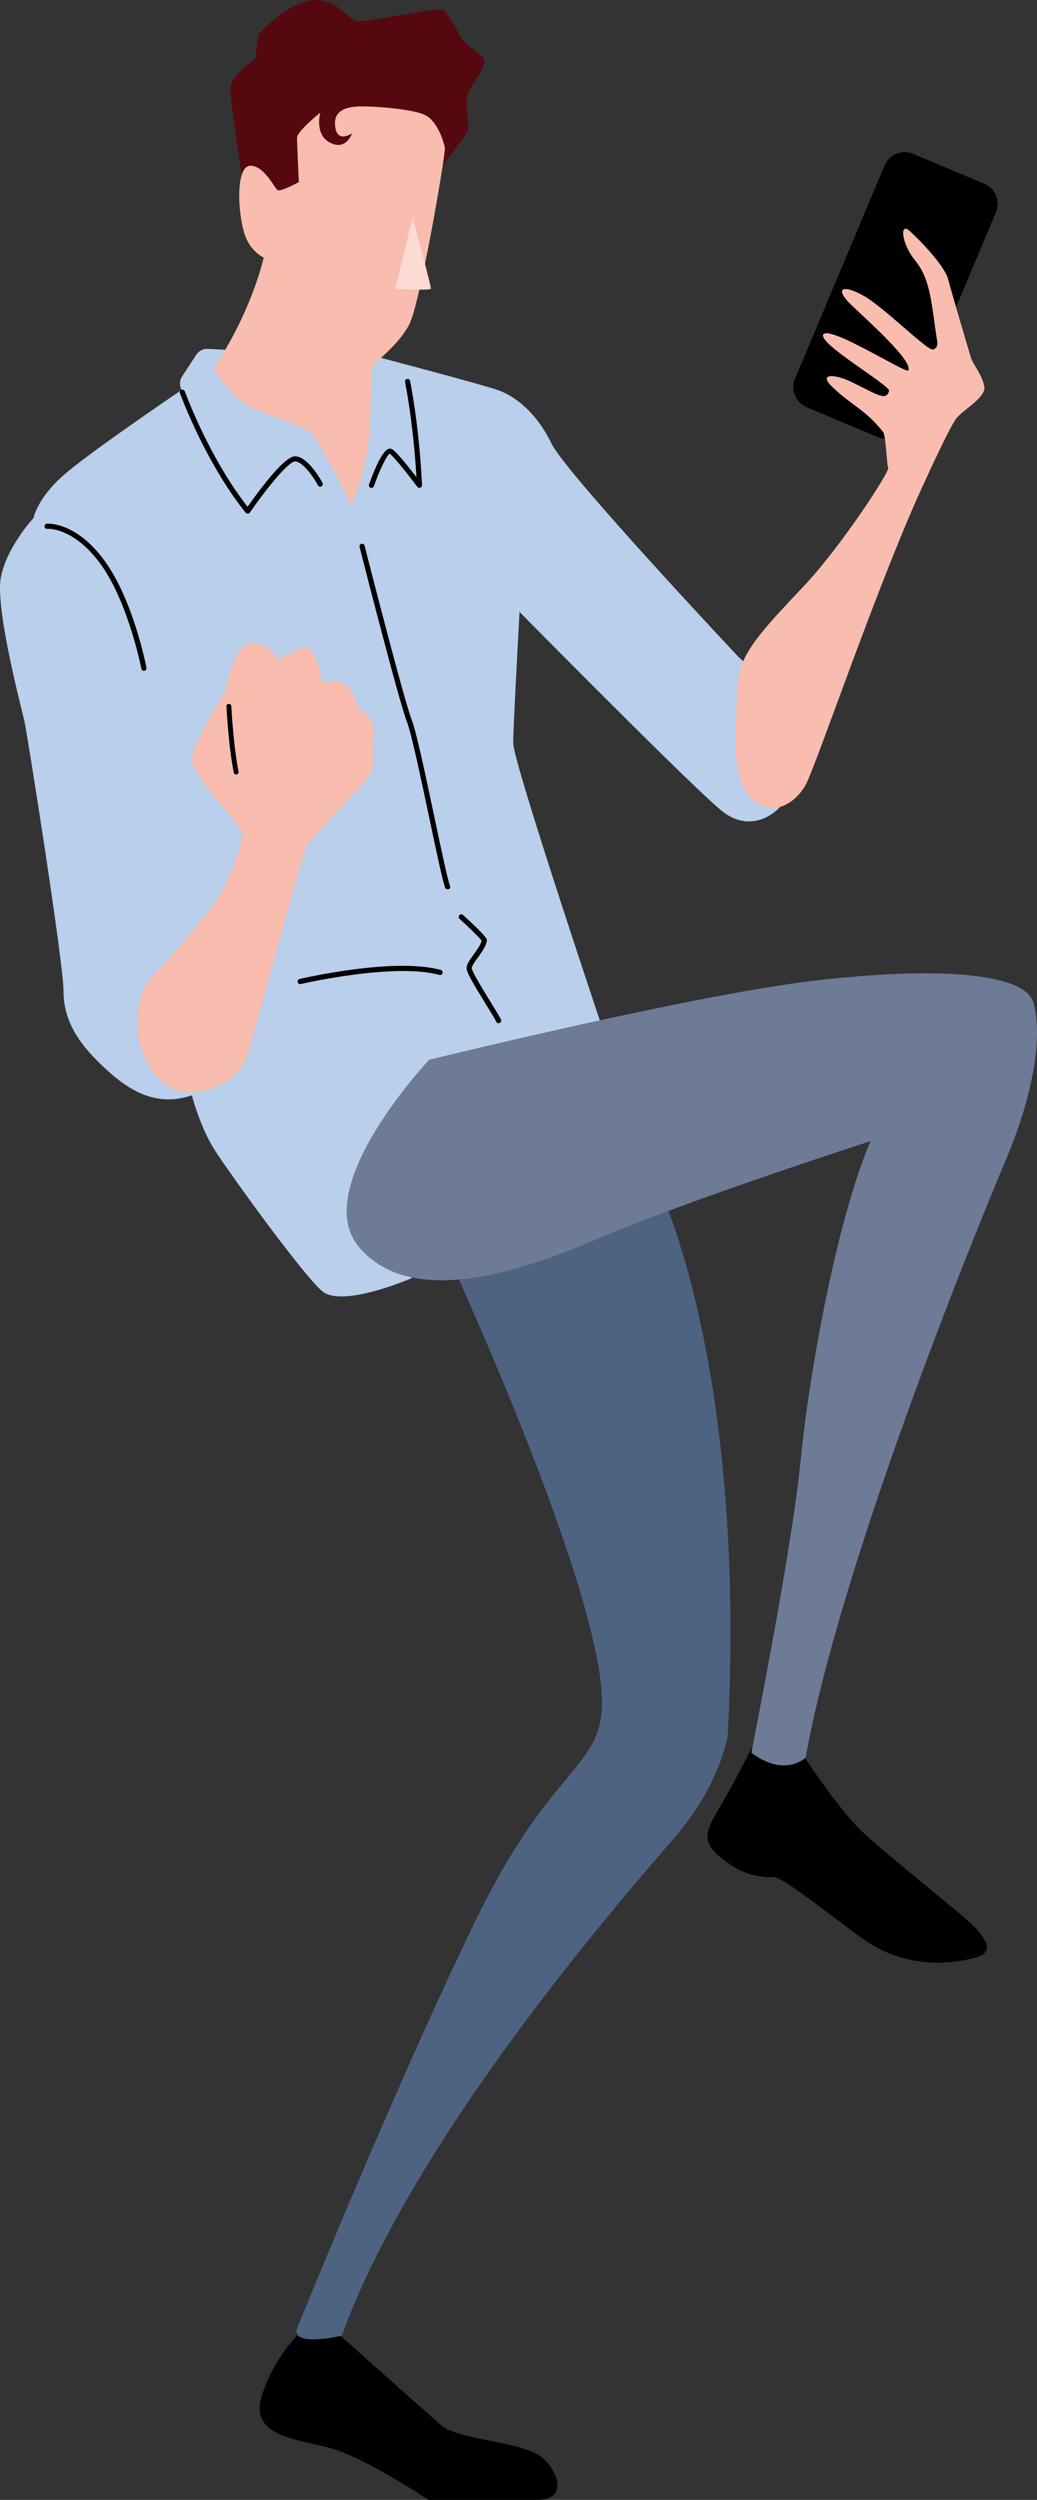
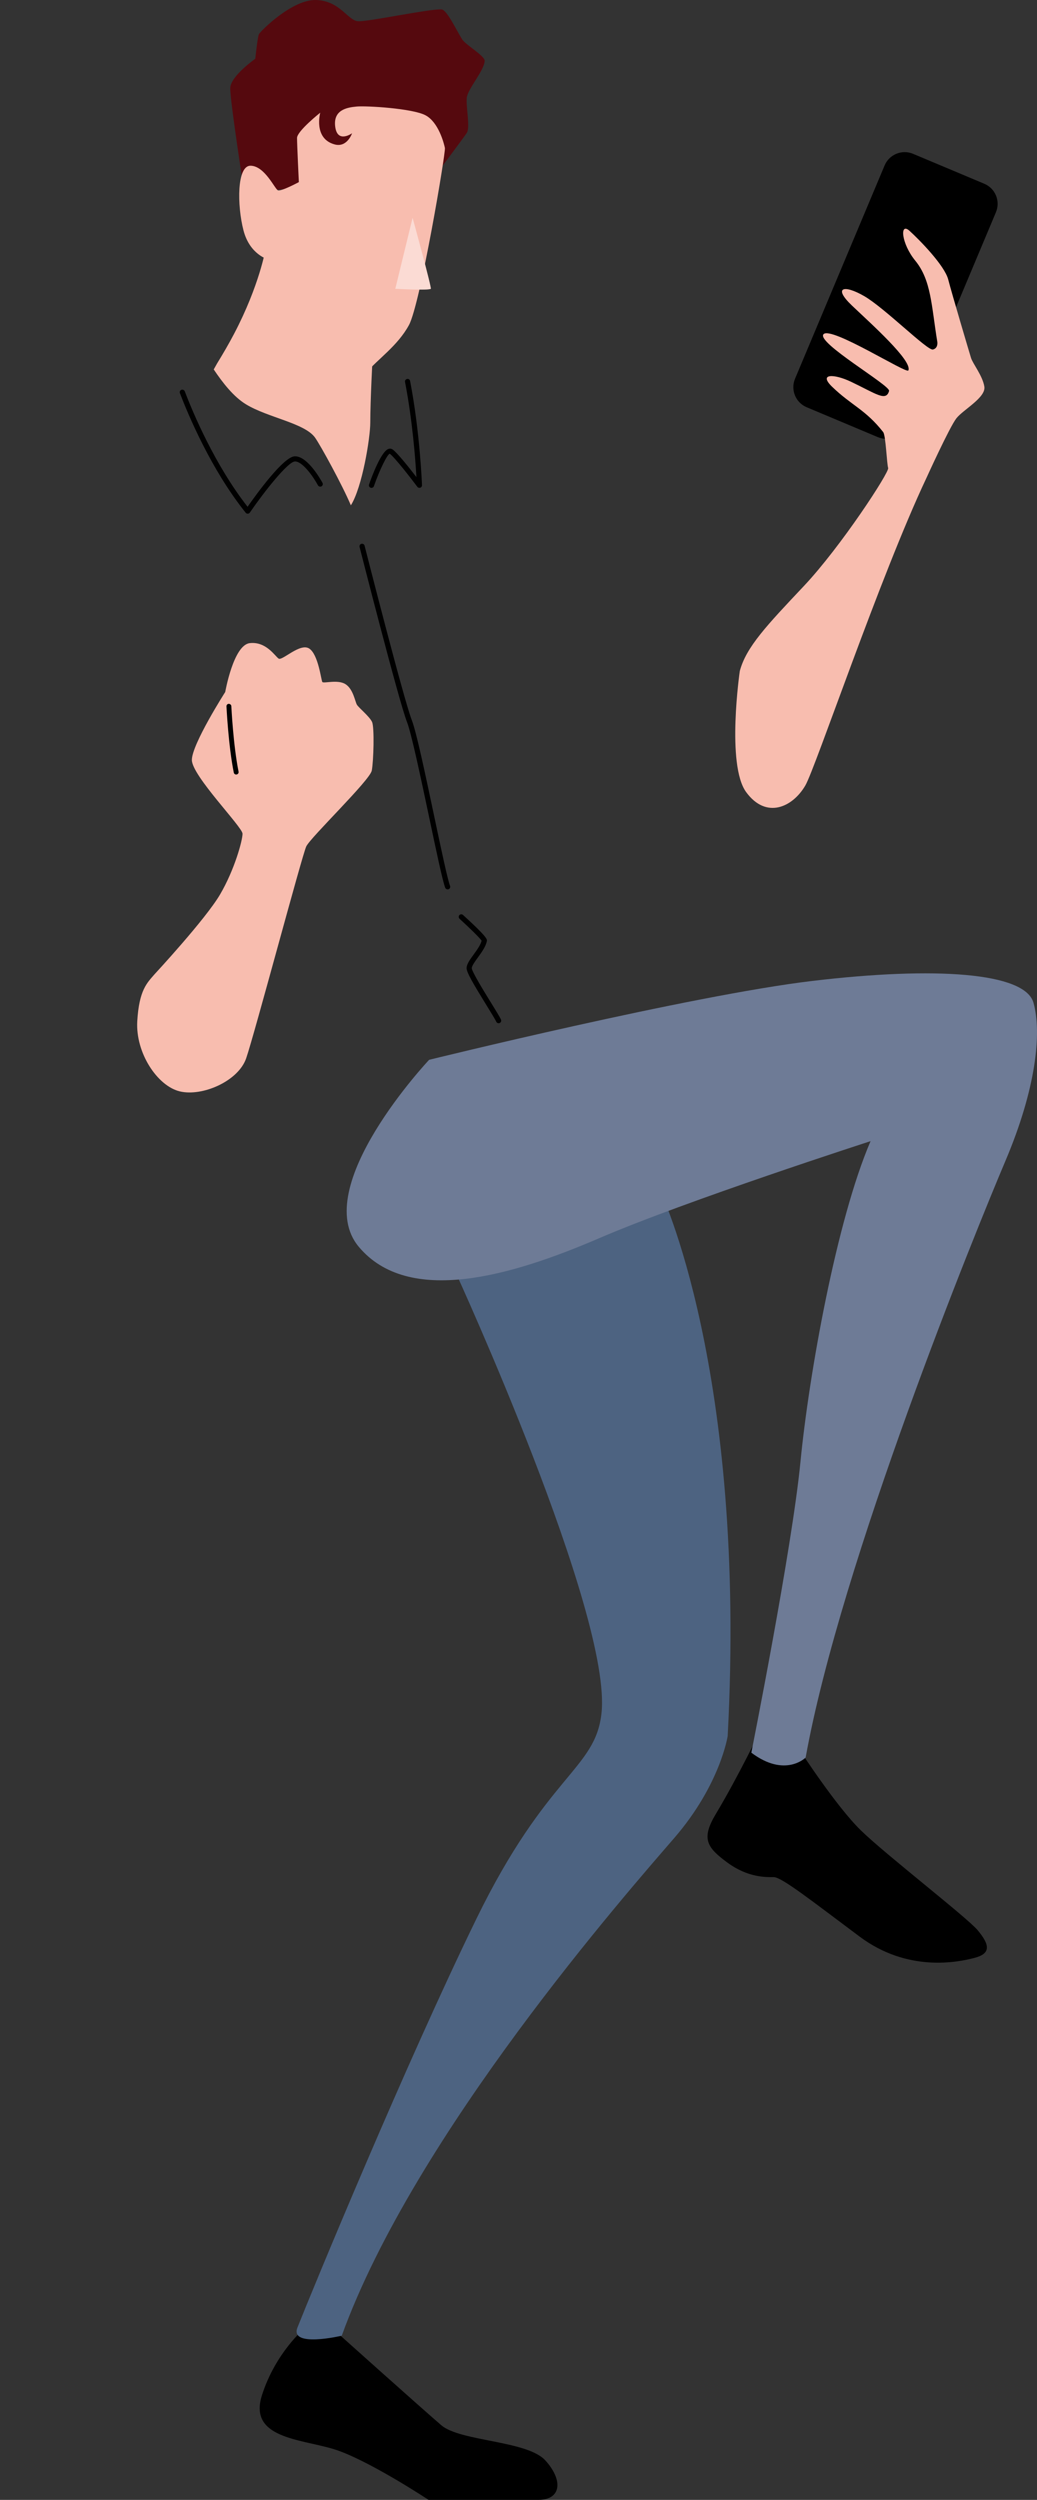
<svg xmlns="http://www.w3.org/2000/svg" version="1.1" id="レイヤー_1" x="0px" y="0px" viewBox="0 0 69.582 167.685" style="enable-background:new 0 0 69.582 167.685;" xml:space="preserve">
  <rect x="0" y="0" width="69.582" height="167.685" fill="#333333" stroke="none" />
  <style type="text/css">
	.ドロップシャドウ{fill:none;}
	.光彩_x0020_外側_x0020_5_x0020_pt{fill:none;}
	.青のネオン{fill:none;stroke:#8AACDA;stroke-width:7;stroke-linecap:round;stroke-linejoin:round;}
	.クロムハイライト{fill:url(#SVGID_1_);stroke:#FFFFFF;stroke-width:0.363;stroke-miterlimit:1;}
	.ジャイブ_GS{fill:#FFDD00;}
	.Alyssa_GS{fill:#A6D0E4;}
	.st0{fill:#4D6381;}
	.st1{fill:#B9CFEB;}
	.st2{fill:#F8BDAF;}
	.st3{fill:#55090E;}
	.st4{opacity:0.46;}
	.st5{fill:#FFFFFF;}
	.st6{fill:#6E7B96;}
</style>
  <linearGradient id="SVGID_1_" gradientUnits="userSpaceOnUse" x1="-385.804" y1="-511.009" x2="-385.804" y2="-512.009">
    <stop offset="0" style="stop-color:#656565" />
    <stop offset="0.618" style="stop-color:#1B1B1B" />
    <stop offset="0.629" style="stop-color:#545454" />
    <stop offset="0.983" style="stop-color:#3E3E3E" />
  </linearGradient>
  <g>
    <g>
      <path d="M22.484,156.346c0,0,5.843,5.232,7.125,6.331c1.282,1.099,5.761,1.018,6.983,2.361c1.221,1.344,1.058,2.646-0.468,2.646    s-7.369,0-7.369,0s-4.153-2.748-6.413-3.42c-2.26-0.672-5.68-0.733-4.764-3.603c0.916-2.87,2.87-4.499,2.87-4.499L22.484,156.346z    " />
    </g>
    <g>
      <path d="M53.671,117.402c0,0,2.423,3.746,4.092,5.374c1.669,1.629,7.126,5.844,7.838,6.698c0.814,0.977,0.902,1.562-0.204,1.853    c-1.16,0.305-4.499,0.977-7.716-1.425c-3.216-2.402-5.232-3.99-5.761-3.99c-0.529,0-1.73,0.041-3.115-0.977    c-1.384-1.018-1.767-1.602-0.774-3.257c1.527-2.545,3.054-5.741,3.054-5.741L53.671,117.402z" />
    </g>
    <g>
      <path class="st0" d="M30.586,85.38c0,0,10.52,22.933,9.772,29.559c-0.427,3.786-3.644,4.031-8.408,13.802    c-4.764,9.771-10.938,24.731-11.99,27.381c-0.55,1.384,2.972,0.55,2.972,0.55c4.886-13.517,19.217-29.803,22.312-33.386    c3.094-3.583,3.583-6.84,3.583-6.84c1.303-24.592-4.56-36.643-4.56-36.643L30.586,85.38z" />
    </g>
    <g>
-       <path class="st1" d="M1.162,46.415c-0.561-2.374-1.371-6.164-1.112-7.633c0.366-2.076,2.199-4.031,2.199-4.031    s0.244-1.344,2.077-2.931c1.632-1.415,6.755-4.914,7.853-5.66c-0.017-0.044-0.032-0.085-0.046-0.124    c-0.098-0.264-0.065-0.558,0.089-0.793l0.945-1.444c0.173-0.264,0.474-0.417,0.789-0.399l1.127,0.061l10.252,0.481    c0,0,6.718,1.771,8.001,2.199c1.282,0.428,2.687,1.588,3.664,3.603s12.581,14.352,12.581,14.352l4.214,3.725    c0,0-0.733,5.374-1.344,6.168c-0.611,0.794-2.199,1.771-3.909,0.489c-1.483-1.112-11.146-10.864-13.682-13.43    c-0.19,3.52-0.426,7.993-0.426,8.789c0,1.344,6.392,20.337,6.392,20.337L27.593,85.747c0,0-4.642,2.015-5.985,0.855    c-1.344-1.16-6.229-7.939-7.207-9.466c-0.977-1.527-1.527-3.664-1.527-3.664c-2.687,0.916-4.642-0.672-6.107-2.076    c-1.466-1.405-2.504-2.931-2.504-4.886c0-1.954-2.443-17.344-2.626-18.138C1.584,48.138,1.394,47.398,1.162,46.415z" />
-     </g>
+       </g>
    <g>
      <path class="st2" d="M23.705,18.812l-5.883-2.117c0,0-0.407,2.443-2.117,5.7c-0.342,0.652-0.733,1.324-1.138,1.983l-0.226,0.403    c0.598,0.89,1.325,1.827,2.158,2.336c1.466,0.896,3.949,1.262,4.642,2.239c0.371,0.524,1.834,3.19,2.402,4.54    c0.763-1.209,1.303-4.52,1.303-5.558c0-1.466,0.163-4.519,0.163-4.519L23.705,18.812z" />
    </g>
    <g>
      <path class="st3" d="M29.273,11.686c0,0,1.802-2.402,2.046-2.769c0.244-0.366-0.061-1.741,0-2.351s1.17-1.812,1.201-2.484    c0.015-0.336-1.262-1.059-1.505-1.435c-0.374-0.579-1.019-1.985-1.386-2.015c-0.733-0.061-4.886,0.825-5.588,0.794    c-0.702-0.03-1.201-1.364-2.82-1.425c-1.618-0.061-3.756,2.107-3.847,2.29C17.282,2.475,17.13,3.94,17.13,3.94    s-1.649,1.16-1.679,1.954c-0.031,0.794,0.947,7.044,0.947,7.044L29.273,11.686z" />
    </g>
    <g>
      <path class="st2" d="M23.624,8.938c0,0-0.977,0.702-1.13-0.427c-0.153-1.13,0.764-1.303,1.435-1.364    c0.672-0.061,3.725,0.122,4.611,0.58c0.885,0.458,1.252,1.893,1.313,2.199c0.061,0.305-1.649,10.474-2.412,11.878    c-0.763,1.405-2.107,2.29-2.87,3.206c-0.763,0.916-1.16,1.16-2.26,0.977c-1.099-0.183-2.718-2.809-3.786-4.489    c-1.069-1.679-0.519-4.092-0.519-4.092s-1.242-0.305-1.669-1.954c-0.428-1.649-0.458-4.367,0.489-4.336    c0.947,0.03,1.608,1.557,1.822,1.649c0.214,0.092,1.405-0.55,1.405-0.55s-0.122-2.504-0.122-2.962    c0-0.458,1.557-1.695,1.557-1.695s-0.479,1.741,0.969,2.13C23.298,9.915,23.624,8.938,23.624,8.938z" />
    </g>
    <g>
      <g>
        <path class="st2" d="M27.685,14.608c0,0,1.293,4.713,1.221,4.764c-0.174,0.124-2.382,0-2.382,0L27.685,14.608z" />
      </g>
      <g class="st4">
        <path class="st5" d="M27.685,14.608c0,0,1.293,4.713,1.221,4.764c-0.174,0.124-2.382,0-2.382,0L27.685,14.608z" />
      </g>
    </g>
    <g>
      <path d="M16.62,34.456c-0.053,0-0.103-0.023-0.135-0.064c-2.323-2.897-3.86-6.575-4.414-8.022    c-0.033-0.089,0.011-0.189,0.101-0.224c0.089-0.029,0.189,0.011,0.224,0.101c0.535,1.401,2.004,4.917,4.216,7.747    c0.605-0.866,2.405-3.345,3.155-3.385c0.011-0.001,0.022-0.001,0.034-0.001c0.849,0,1.738,1.597,1.838,1.781    c0.045,0.084,0.014,0.188-0.07,0.234c-0.08,0.044-0.188,0.016-0.234-0.07c-0.338-0.623-1.048-1.6-1.531-1.6    c-0.007,0-0.013,0.001-0.019,0.001c-0.475,0.025-2.053,2.02-3.021,3.427c-0.031,0.046-0.082,0.073-0.137,0.075    C16.624,34.456,16.622,34.456,16.62,34.456z" />
    </g>
    <g>
      <path d="M24.927,32.726c-0.019,0-0.038-0.003-0.057-0.01c-0.091-0.031-0.139-0.13-0.106-0.22c0.181-0.521,0.811-2.227,1.31-2.386    c0.099-0.03,0.196-0.015,0.275,0.042c0.319,0.228,1.124,1.244,1.593,1.851c-0.064-1.119-0.259-3.764-0.764-6.38    c-0.019-0.094,0.043-0.185,0.137-0.203c0.1-0.021,0.186,0.044,0.203,0.137c0.667,3.454,0.796,6.954,0.797,6.989    c0.003,0.075-0.044,0.144-0.115,0.169c-0.07,0.023-0.151,0.002-0.196-0.06c-0.403-0.537-1.522-1.984-1.855-2.223    c-0.167,0.058-0.666,1.051-1.059,2.176C25.066,32.681,24.998,32.726,24.927,32.726z" />
    </g>
    <g>
-       <path d="M9.658,45.001c-0.081,0-0.154-0.058-0.17-0.14c-0.009-0.045-0.87-4.432-2.719-6.996c-1.808-2.507-3.575-2.405-3.591-2.392    C3.064,35.488,3,35.409,2.992,35.316c-0.008-0.095,0.062-0.179,0.156-0.188c0.08,0.002,1.975-0.14,3.902,2.534    c1.892,2.628,2.742,6.95,2.777,7.133c0.019,0.095-0.043,0.184-0.137,0.203C9.68,45,9.669,45.001,9.658,45.001z" />
-     </g>
+       </g>
    <g>
      <path class="st2" d="M10.371,65.349c0,0,3.42-3.685,4.397-5.354c0.977-1.669,1.506-3.624,1.506-4.071c0-0.448-3.4-3.888-3.4-4.947    c0-1.059,2.239-4.56,2.239-4.56s0.55-3.155,1.649-3.278c1.099-0.122,1.69,0.875,1.934,1.038c0.244,0.163,1.445-1.079,2.056-0.672    c0.611,0.407,0.794,2.117,0.875,2.239c0.081,0.122,1.018-0.183,1.547,0.143c0.529,0.326,0.652,1.181,0.774,1.384    c0.122,0.204,0.855,0.794,1.018,1.16c0.163,0.366,0.102,2.606-0.02,3.257c-0.122,0.651-4.112,4.479-4.397,5.089    c-0.285,0.611-3.471,12.581-4.031,14.21c-0.53,1.541-2.952,2.585-4.458,2.219c-1.506-0.366-2.972-2.585-2.85-4.703    C9.333,66.387,9.882,65.919,10.371,65.349z" />
    </g>
    <g>
      <path d="M15.847,51.954c-0.076,0-0.145-0.054-0.16-0.132c-0.364-1.803-0.49-4.415-0.491-4.441    c-0.005-0.091,0.065-0.167,0.155-0.171c0.083,0.005,0.167,0.064,0.171,0.155c0.002,0.026,0.126,2.614,0.485,4.393    c0.019,0.088-0.039,0.175-0.128,0.192C15.868,51.952,15.858,51.954,15.847,51.954z" />
    </g>
    <g>
      <path d="M30.036,59.658c-0.068,0-0.134-0.041-0.161-0.108c-0.171-0.429-0.589-2.406-1.072-4.696    c-0.562-2.655-1.197-5.664-1.493-6.42c-0.548-1.398-3.075-11.324-3.183-11.746c-0.023-0.093,0.032-0.188,0.125-0.211    c0.096-0.021,0.187,0.033,0.211,0.125c0.026,0.104,2.629,10.327,3.169,11.705c0.307,0.783,0.918,3.677,1.509,6.476    c0.461,2.18,0.897,4.238,1.057,4.639c0.035,0.089-0.008,0.189-0.097,0.226C30.079,59.654,30.058,59.658,30.036,59.658z" />
    </g>
    <g>
      <path d="M33.456,68.636c-0.067,0-0.131-0.039-0.159-0.104c-0.061-0.141-0.342-0.598-0.641-1.082    c-0.932-1.51-1.348-2.23-1.348-2.508c0-0.265,0.219-0.565,0.473-0.915c0.217-0.299,0.462-0.635,0.537-0.926    c-0.127-0.192-0.834-0.881-1.482-1.472c-0.071-0.064-0.076-0.174-0.012-0.244c0.064-0.073,0.173-0.076,0.244-0.012    c1.65,1.5,1.621,1.645,1.601,1.749c-0.075,0.376-0.358,0.765-0.607,1.107c-0.19,0.263-0.407,0.561-0.407,0.712    c0.007,0.238,0.846,1.597,1.296,2.326c0.332,0.538,0.595,0.963,0.665,1.127c0.037,0.088-0.003,0.189-0.091,0.228    C33.502,68.632,33.479,68.636,33.456,68.636z" />
    </g>
    <g>
      <path d="M58.905,29.323l-4.777-2.007c-0.744-0.312-1.093-1.169-0.781-1.912L59.356,11.1c0.312-0.744,1.168-1.093,1.912-0.781    l4.777,2.007c0.744,0.312,1.093,1.169,0.781,1.912l-6.009,14.304C60.504,29.286,59.648,29.635,58.905,29.323z" />
    </g>
    <g>
      <path class="st6" d="M28.794,71.089c0,0,17.507-4.316,25.732-5.293c8.224-0.977,14.25-0.57,14.82,1.466s0.163,5.782-1.873,10.586    c-2.036,4.804-11.054,26.933-13.415,40.043c0,0-1.364,1.384-3.644-0.326c0,0,2.728-13.66,3.298-19.523s2.423-16.204,4.703-21.497    c0,0-12.357,3.99-18.22,6.514c-5.863,2.524-12.784,4.56-16.123,0.57C20.733,79.639,28.794,71.089,28.794,71.089z" />
    </g>
    <g>
      <path class="st2" d="M49.64,45.012c0,0-0.916,6.29,0.428,8.123c1.343,1.832,3.115,1.018,3.97-0.448    c0.675-1.157,5.008-14.026,8.123-20.622c0,0,1.557-3.43,2.015-4.01c0.458-0.58,1.995-1.394,1.873-2.127    c-0.122-0.733-0.774-1.527-0.896-1.924c-0.122-0.397-1.283-4.306-1.527-5.252c-0.244-0.947-1.924-2.657-2.596-3.267    c-0.672-0.611-0.565,0.841,0.387,2.005c1.074,1.313,1.079,3.033,1.476,5.446c0,0,0.071,0.417-0.295,0.509    c-0.366,0.092-3.237-2.789-4.611-3.583c-1.374-0.794-2.107-0.59-0.825,0.631c1.283,1.221,4.082,3.715,3.787,4.356    c-0.114,0.248-5.171-2.982-5.69-2.433c-0.519,0.55,4.498,3.443,4.397,3.807c-0.204,0.733-0.875,0.183-2.565-0.621    c-1.11-0.528-2.195-0.568-1.262,0.336c1.303,1.262,2.239,1.527,3.43,3.043c0.178,0.227,0.244,2.137,0.336,2.412    c0.092,0.275-3.176,5.283-5.649,7.909C51.473,41.927,50.068,43.393,49.64,45.012z" />
    </g>
    <g>
-       <path d="M20.143,66.01c-0.079,0-0.149-0.054-0.169-0.134c-0.021-0.093,0.036-0.186,0.13-0.208c0.257-0.06,6.351-1.464,9.47-0.608    c0.092,0.025,0.147,0.121,0.121,0.213c-0.025,0.092-0.113,0.146-0.213,0.121c-3.039-0.836-9.237,0.597-9.3,0.612    C20.169,66.009,20.156,66.01,20.143,66.01z" />
-     </g>
+       </g>
  </g>
</svg>